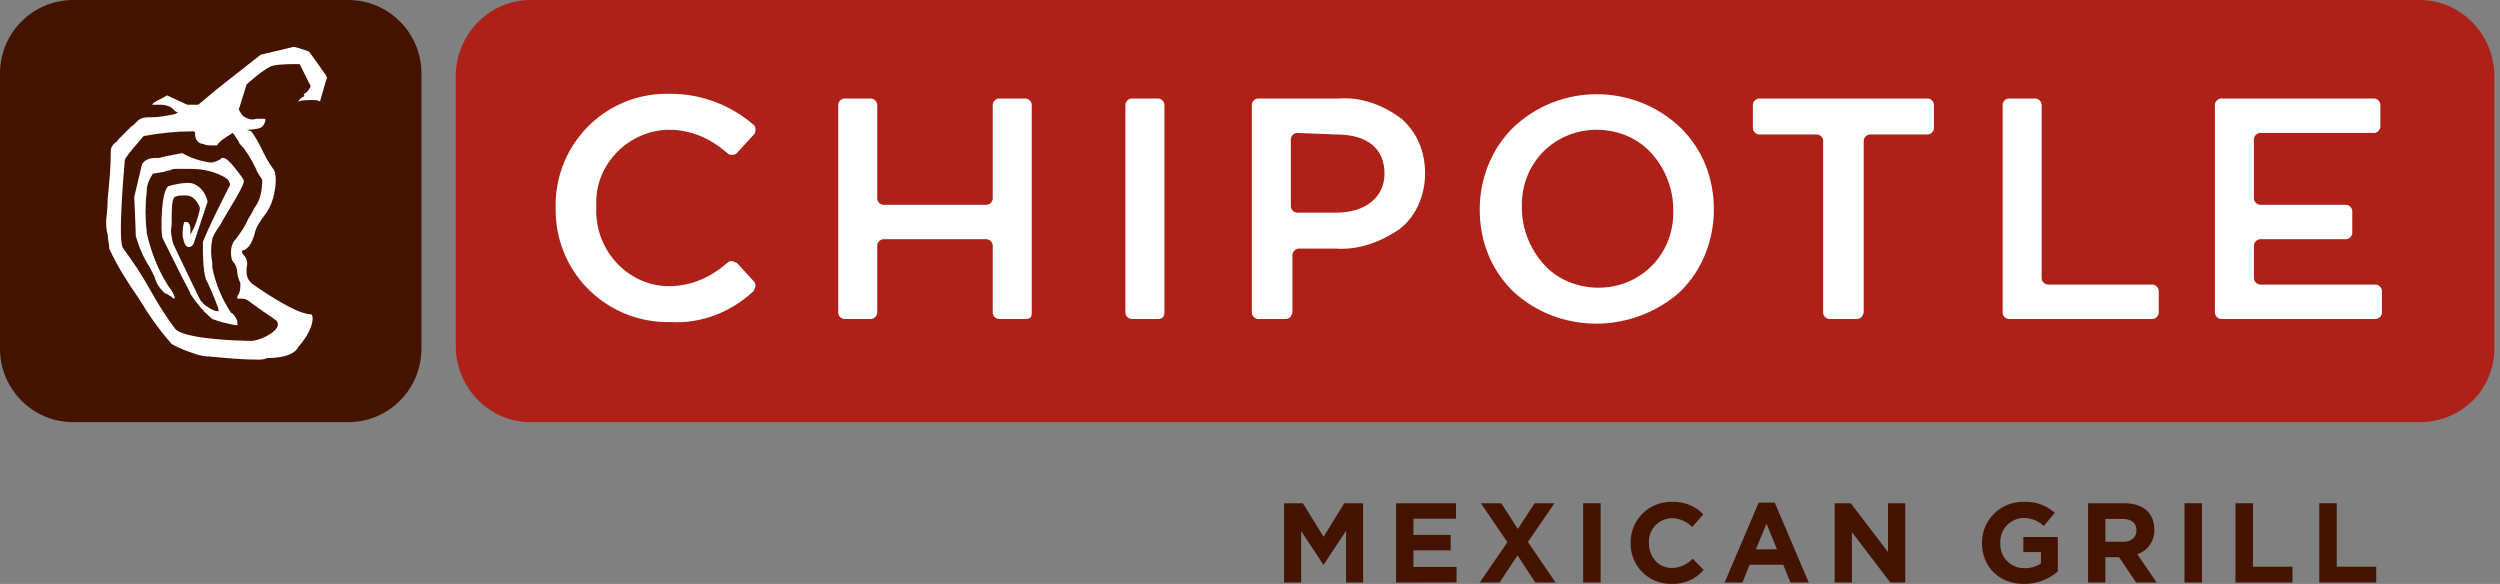
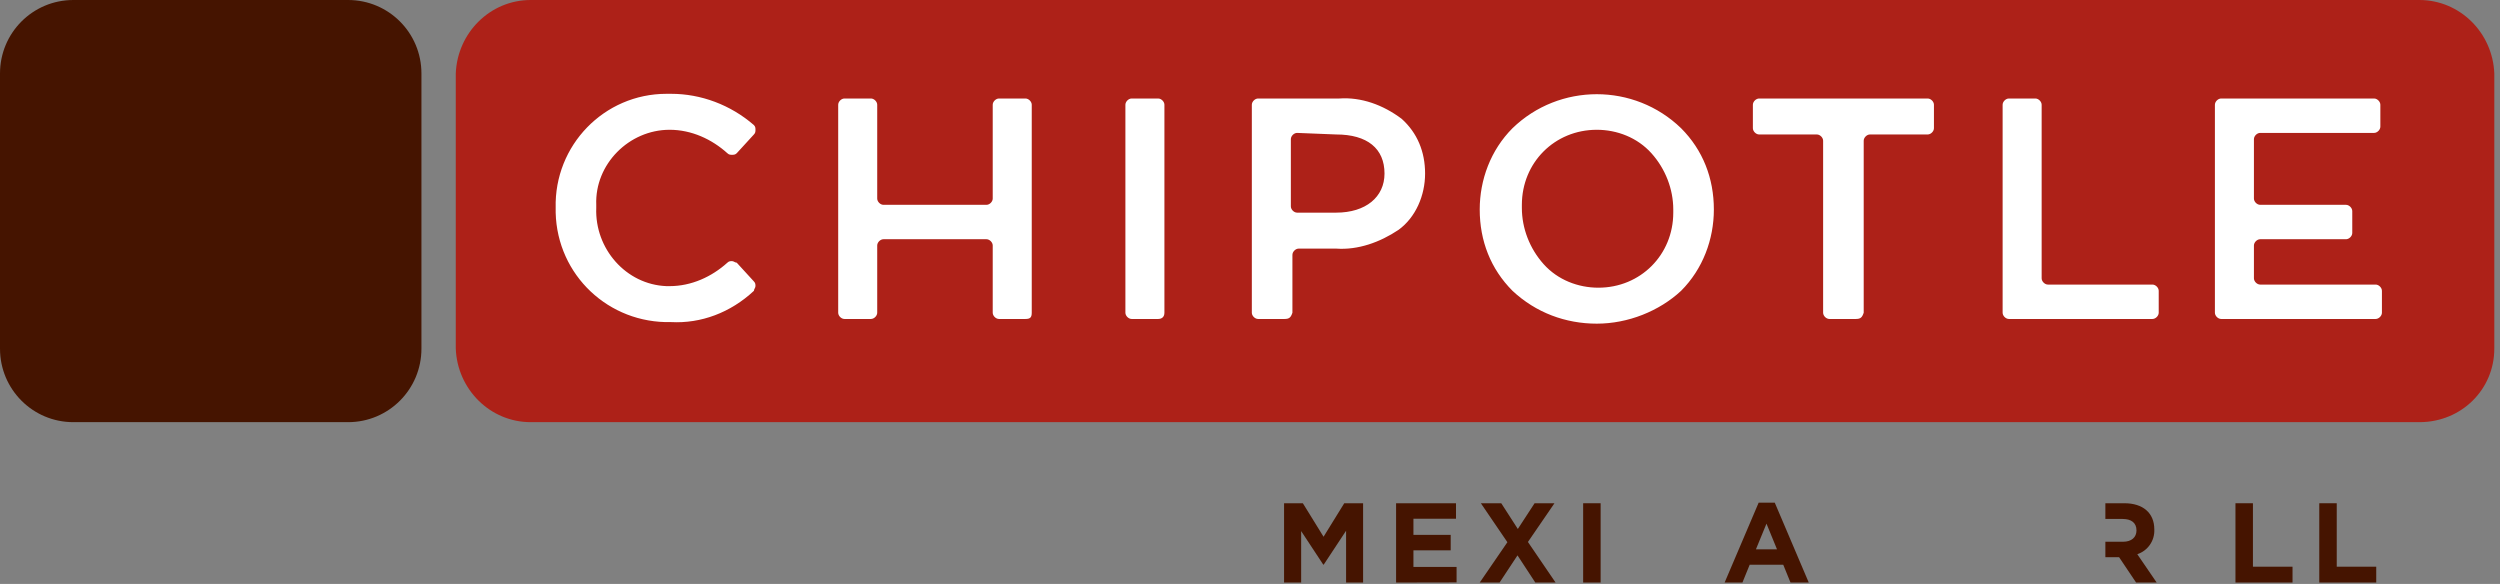
<svg xmlns="http://www.w3.org/2000/svg" width="685" height="160" viewBox="0 0 685 160" fill="none">
  <rect x="0" y="0" width="685" height="160" fill="#808080" stroke="none" />
  <path d="M145.412 115.673C134.292 115.673 125.31 106.676 124.883 95.537V20.136C125.31 8.997 134.292 0 145.412 0H662.912C674.032 0 683.013 8.997 683.441 20.136V95.537C683.441 106.676 674.46 115.673 662.912 115.673H145.412Z" fill="#AD2118" />
  <path d="M437.521 88.683C428.967 88.683 420.841 85.684 414.426 79.686C408.438 73.688 405.444 65.976 405.444 57.408C405.444 49.268 408.438 41.128 414.426 35.13C427.256 22.706 447.785 22.706 460.616 35.13C466.603 41.128 469.597 48.84 469.597 57.408C469.597 65.548 466.603 73.688 460.616 79.686C454.628 85.255 446.074 88.683 437.521 88.683ZM437.521 35.559C425.973 35.559 416.992 44.556 416.992 56.123C416.992 56.551 416.992 56.551 416.992 56.98C416.992 62.549 419.13 68.118 422.979 72.403C426.828 76.687 432.388 78.829 437.948 78.829C449.496 78.829 458.477 69.832 458.477 58.265C458.477 57.836 458.477 57.836 458.477 57.408C458.477 51.839 456.339 46.269 452.49 41.985C448.64 37.701 443.081 35.559 437.521 35.559ZM183.902 88.254C166.795 88.683 152.681 75.402 152.254 58.265C152.254 57.836 152.254 57.408 152.254 56.98C151.826 39.843 165.512 25.705 182.619 25.705C183.047 25.705 183.475 25.705 183.902 25.705C192.029 25.705 200.155 28.704 206.57 34.273C206.998 34.702 206.998 35.13 206.998 35.559C206.998 35.987 206.998 36.416 206.57 36.844L201.865 41.985C201.438 42.413 201.01 42.413 200.582 42.413C200.155 42.413 199.727 42.413 199.299 41.985C195.022 38.129 189.462 35.559 183.475 35.559C172.355 35.559 162.946 44.984 163.374 56.123C163.374 56.551 163.374 56.551 163.374 56.98C162.946 68.118 171.5 77.972 182.619 78.4C183.047 78.4 183.047 78.4 183.475 78.4C189.462 78.4 195.022 75.83 199.299 71.974C199.727 71.546 200.155 71.546 200.582 71.546C201.01 71.546 201.438 71.974 201.865 71.974L206.57 77.115C206.998 77.544 206.998 77.972 206.998 78.4C206.998 78.829 206.57 79.257 206.57 79.686C200.155 85.684 192.029 88.683 183.902 88.254ZM650.936 87.397H608.595C607.74 87.397 606.884 86.54 606.884 85.684V28.704C606.884 27.847 607.74 26.99 608.595 26.99H650.508C651.364 26.99 652.219 27.847 652.219 28.704V34.702C652.219 35.559 651.364 36.416 650.508 36.416H619.287C618.432 36.416 617.577 37.272 617.577 38.129V54.409C617.577 55.266 618.432 56.123 619.287 56.123H642.81C643.666 56.123 644.521 56.98 644.521 57.836V63.834C644.521 64.691 643.666 65.548 642.81 65.548H619.287C618.432 65.548 617.577 66.405 617.577 67.262V76.258C617.577 77.115 618.432 77.972 619.287 77.972H650.936C651.792 77.972 652.647 78.829 652.647 79.686V85.684C652.647 86.54 651.792 87.397 650.936 87.397ZM589.777 87.397H550.43C549.574 87.397 548.719 86.54 548.719 85.684V28.704C548.719 27.847 549.574 26.99 550.43 26.99H557.701C558.556 26.99 559.411 27.847 559.411 28.704V76.258C559.411 77.115 560.267 77.972 561.122 77.972H589.777C590.632 77.972 591.488 78.829 591.488 79.686V85.684C591.488 86.54 590.632 87.397 589.777 87.397ZM508.517 87.397H501.246C500.39 87.397 499.535 86.54 499.535 85.684V38.558C499.535 37.701 498.68 36.844 497.824 36.844H482C481.145 36.844 480.289 35.987 480.289 35.13V28.704C480.289 27.847 481.145 26.99 482 26.99H528.19C529.046 26.99 529.901 27.847 529.901 28.704V35.13C529.901 35.987 529.046 36.844 528.19 36.844H512.366C511.51 36.844 510.655 37.701 510.655 38.558V85.684C510.227 86.969 509.8 87.397 508.517 87.397ZM351.983 87.397H344.713C343.857 87.397 343.002 86.54 343.002 85.684V28.704C343.002 27.847 343.857 26.99 344.713 26.99H366.952C372.94 26.562 378.928 28.704 384.06 32.56C388.337 36.416 390.475 41.556 390.475 47.554C390.475 53.552 387.909 59.55 383.204 62.977C378.072 66.405 372.085 68.547 366.097 68.118H355.832C354.977 68.118 354.122 68.975 354.122 69.832V85.684C353.694 86.969 353.266 87.397 351.983 87.397ZM355.405 36.416C354.549 36.416 353.694 37.272 353.694 38.129V56.551C353.694 57.408 354.549 58.265 355.405 58.265H366.097C374.223 58.265 379.355 53.981 379.355 47.554C379.355 40.7 374.651 36.844 366.097 36.844L355.405 36.416ZM317.341 87.397H310.07C309.215 87.397 308.359 86.54 308.359 85.684V28.704C308.359 27.847 309.215 26.99 310.07 26.99H317.341C318.196 26.99 319.051 27.847 319.051 28.704V85.684C319.051 86.969 318.196 87.397 317.341 87.397ZM280.987 87.397H273.717C272.861 87.397 272.006 86.54 272.006 85.684V67.262C272.006 66.405 271.151 65.548 270.295 65.548H242.068C241.212 65.548 240.357 66.405 240.357 67.262V85.684C240.357 86.54 239.502 87.397 238.646 87.397H231.376C230.52 87.397 229.665 86.54 229.665 85.684V28.704C229.665 27.847 230.52 26.99 231.376 26.99H238.646C239.502 26.99 240.357 27.847 240.357 28.704V54.409C240.357 55.266 241.212 56.123 242.068 56.123H270.295C271.151 56.123 272.006 55.266 272.006 54.409V28.704C272.006 27.847 272.861 26.99 273.717 26.99H280.987C281.843 26.99 282.698 27.847 282.698 28.704V85.684C282.698 86.969 282.27 87.397 280.987 87.397Z" fill="white" />
  <path d="M20.101 115.673C8.981 115.673 0 106.676 0 95.537V20.136C0 8.997 8.981 0 20.101 0H95.374C106.494 0 115.475 8.997 115.475 20.136V95.537C115.475 106.676 106.494 115.673 95.374 115.673H20.101Z" fill="#451400" />
-   <path d="M70.566 98.535C66.289 98.535 62.012 98.107 57.307 97.678C55.597 97.678 54.741 97.25 54.314 97.25C51.748 96.393 49.181 95.536 47.043 94.251C43.621 90.395 40.628 86.111 38.062 81.827C35.068 77.543 32.074 72.83 29.936 68.118C29.936 66.832 29.508 65.547 29.508 64.262C29.08 62.976 29.08 61.691 29.08 60.406C29.08 59.977 29.508 57.407 29.508 54.408C29.936 50.124 30.363 45.84 30.363 41.556C30.363 40.27 30.791 39.842 31.646 38.985C32.074 38.985 32.074 38.557 32.502 38.128C33.357 37.271 34.64 35.986 35.923 34.701C36.778 34.273 37.634 32.987 38.489 32.559C39.345 32.13 40.2 32.13 41.483 32.13C43.621 32.13 45.76 31.702 47.898 31.273L48.754 30.845L47.898 30.417C47.043 29.131 45.332 28.703 44.049 28.703C43.621 28.703 43.194 28.703 42.766 28.703C42.338 28.703 41.911 28.703 41.911 28.703H41.483C41.483 28.703 41.911 28.703 41.911 28.275C43.194 27.418 44.477 26.989 45.76 26.133L51.32 28.703H54.314L59.446 24.419L71.421 14.994L80.402 12.852C81.258 12.852 84.679 14.137 84.679 14.137C84.679 14.137 88.101 18.849 88.956 20.135C89.384 20.563 89.811 21.42 89.384 21.848L87.673 27.846C87.245 27.418 86.39 27.418 85.962 27.418C84.252 27.418 82.541 27.418 81.686 27.846C81.686 27.846 82.113 26.989 82.969 26.561C83.396 26.561 83.396 26.133 83.396 26.133C83.396 26.133 82.969 25.704 83.396 25.704C84.252 25.276 85.107 23.99 85.107 23.562C84.679 22.705 82.113 17.564 82.113 17.564H81.258C79.975 17.564 76.553 17.564 74.843 17.993C72.704 18.421 67.572 23.134 67.572 23.134L65.433 29.988C65.861 30.845 66.289 31.702 67.144 32.13C67.999 32.559 68.855 32.987 70.138 32.559C70.993 32.559 71.849 32.559 72.276 32.559C72.704 32.559 72.704 32.559 72.704 32.987C72.704 33.416 72.276 34.273 71.849 34.701C70.993 35.558 67.572 35.558 67.572 35.558L68.855 35.986C70.138 37.7 70.993 39.413 71.849 41.127C72.704 42.841 73.559 44.554 74.843 46.268C75.698 47.125 75.698 50.124 75.27 52.266C74.843 54.837 73.987 56.979 72.704 58.692C71.421 60.406 70.138 62.12 69.71 64.262C69.283 65.547 68.855 66.832 67.999 67.689C67.572 68.118 67.144 68.546 66.716 68.546C66.289 68.546 66.289 68.974 66.289 68.974C66.289 68.974 66.289 69.403 66.716 69.831C67.572 70.688 67.999 71.973 67.572 73.258C67.572 73.687 67.572 74.115 67.572 74.544C67.572 75.829 67.999 76.686 68.855 77.543C69.283 77.971 80.83 86.111 85.107 86.111C85.107 86.111 85.535 86.111 85.535 86.539C85.962 87.396 85.535 90.824 81.686 95.108C81.686 95.108 80.83 98.107 73.132 98.107C72.276 98.535 71.421 98.535 70.566 98.535ZM53.031 35.986C53.031 35.986 53.031 36.414 53.031 35.986C48.326 35.986 44.049 36.414 39.345 37.271C37.634 39.413 35.495 41.556 34.212 43.698C34.212 44.126 32.074 66.404 33.785 68.118C36.351 71.545 38.917 75.401 41.055 79.256C43.194 83.112 45.332 86.539 47.898 89.967C50.037 92.966 65.861 93.394 68.855 93.394C70.993 93.394 75.698 91.252 76.126 89.11C76.126 88.681 76.126 88.253 75.698 87.825C73.987 86.539 71.849 85.254 68.427 82.684C67.999 82.255 67.144 81.827 66.289 81.827H65.861C65.861 81.827 65.861 81.827 65.433 81.827H65.006C65.006 81.398 65.006 80.97 65.433 80.542C65.861 79.685 65.861 78.828 65.861 77.543C65.433 76.686 65.006 75.401 65.006 74.544C65.006 73.687 64.578 72.402 63.723 71.545C63.295 70.688 63.295 69.831 63.295 68.974C63.295 67.689 63.723 66.404 64.578 65.547C65.861 63.833 67.144 62.12 67.999 59.977C68.855 58.692 69.283 57.835 69.71 56.979C71.421 54.837 71.849 51.838 71.849 49.267C71.421 48.41 70.566 47.553 70.138 46.268C69.283 44.554 68.427 42.841 67.144 41.127C66.716 40.27 65.861 39.842 65.433 38.985C65.433 38.557 64.578 37.7 64.15 36.843L63.723 36.414L62.44 37.271C61.157 38.128 60.301 38.557 59.446 39.842C59.018 39.842 58.59 39.842 58.163 39.842C57.307 39.842 56.452 39.842 55.597 39.413C54.314 39.413 53.458 38.128 53.458 36.843C53.458 36.414 53.458 35.986 53.031 35.986ZM64.578 89.11C62.44 88.681 60.301 88.253 58.163 87.396C55.597 85.254 53.886 83.112 52.175 80.542C52.175 80.113 50.892 77.971 49.609 75.401C47.471 71.116 44.904 65.975 44.477 65.118C44.049 63.405 44.049 52.266 46.188 50.981C47.898 50.552 49.609 50.124 51.32 50.124C52.175 50.124 52.603 50.124 53.458 50.552C55.169 51.409 56.452 53.123 56.88 55.265C55.597 59.121 54.314 62.976 53.031 66.832C53.031 66.832 52.603 67.689 51.748 67.689C50.892 67.689 50.464 66.832 50.037 64.69C50.037 63.405 50.037 62.12 50.464 60.834C50.464 60.834 50.464 60.834 50.892 60.834C51.32 60.834 51.748 60.834 51.748 61.263C52.175 61.691 52.175 62.548 52.175 63.405C52.175 63.833 52.175 63.833 52.175 64.262C53.458 62.12 54.314 59.549 54.741 57.407C54.741 56.979 54.741 56.979 54.741 56.979C54.741 56.55 53.886 54.837 52.603 53.98C51.748 53.551 51.32 53.551 50.464 53.551C49.609 53.551 48.754 53.551 47.898 53.98C47.043 54.408 47.043 57.835 47.043 59.977C47.043 60.406 47.043 61.263 47.043 61.691C46.615 63.405 47.043 65.118 47.471 66.832C48.754 69.403 54.741 82.255 55.169 82.684C55.169 82.684 55.597 82.684 55.597 83.112C56.452 83.969 58.59 85.254 59.446 85.254H59.873C59.873 84.826 59.873 84.397 59.446 83.54C59.018 82.255 56.88 77.114 56.452 76.686C55.597 73.687 55.597 70.26 55.597 66.832V66.404C55.597 65.975 57.735 61.263 59.873 56.979C61.584 53.551 62.867 50.981 62.867 50.981C62.867 50.981 63.295 50.552 62.867 50.124C62.867 49.267 61.584 48.41 59.446 47.553C57.307 46.697 54.741 46.268 52.175 46.268C51.748 46.268 50.892 46.268 50.464 46.268C50.037 46.268 49.609 46.268 48.754 46.268C47.898 46.268 47.043 46.268 46.615 46.697C46.188 46.697 45.76 46.697 44.904 47.125C44.049 47.125 42.766 47.553 41.911 47.553C41.055 48.839 40.2 50.552 40.2 52.266V52.694C39.772 56.122 39.772 59.977 40.2 63.405C40.2 63.405 40.2 63.405 40.2 63.833C41.483 69.403 43.621 74.972 47.043 79.685C47.898 80.97 47.898 81.827 47.898 81.827C47.898 81.827 47.471 81.827 47.043 81.398C46.615 80.97 46.188 80.97 45.76 80.542C45.332 80.542 44.904 80.113 44.904 80.113C43.621 78.828 42.766 77.543 42.338 75.829C41.911 74.972 41.483 74.115 41.055 73.258C39.345 70.688 38.062 67.689 37.206 64.69C37.206 62.976 36.778 54.408 36.778 53.98L38.917 44.983C39.772 43.698 41.055 43.269 42.766 43.269C43.194 43.269 43.621 43.269 43.621 43.269L45.332 42.841C47.471 42.412 49.609 41.984 50.037 41.984C52.175 43.269 54.741 44.126 57.735 44.554C58.59 44.554 59.446 44.126 60.301 43.698C60.729 43.269 60.729 43.269 61.157 43.269C62.44 43.269 64.578 46.268 65.861 47.982C66.289 48.41 66.716 49.267 66.716 49.267C67.572 50.124 62.867 56.979 60.301 61.691C59.018 63.405 58.163 65.118 58.163 65.547C57.735 67.689 57.735 69.831 58.163 71.973C58.163 72.83 58.163 73.258 58.163 73.258C59.018 77.543 60.729 81.827 63.295 85.683C64.15 86.111 64.578 86.968 65.006 87.825C65.006 88.253 65.006 88.681 65.006 88.681C65.433 89.11 65.006 89.11 64.578 89.11Z" fill="white" />
  <path d="M368.826 159.616V145.426L362.7 154.709H362.575L356.517 145.517V159.616H351.832V137.889H356.982L362.654 147.069L368.327 137.889H373.488V159.616H368.826Z" fill="#451400" />
  <path d="M382.528 159.617V137.889H398.944V142.139H387.281V146.548H397.492V150.798H387.281V155.332H399.102V159.582L382.528 159.617Z" fill="#451400" />
  <path d="M420.672 159.616L415.793 152.17L410.881 159.616H405.447L413.025 148.566L405.754 137.889H411.346L415.884 144.939L420.479 137.889H425.924L418.652 148.498L426.23 159.616H420.672Z" fill="#451400" />
  <path d="M433.784 159.616V137.889H438.572V159.616H433.784Z" fill="#451400" />
-   <path d="M457.94 159.99C456.466 160.013 455.003 159.74 453.637 159.186C452.271 158.632 451.031 157.809 449.991 156.766C448.95 155.724 448.13 154.482 447.58 153.116C447.03 151.75 446.76 150.287 446.788 148.815V148.747C446.761 147.256 447.037 145.775 447.599 144.393C448.162 143.012 448.998 141.758 450.058 140.709C451.118 139.659 452.38 138.835 453.768 138.286C455.156 137.737 456.641 137.475 458.133 137.515C459.724 137.439 461.313 137.703 462.793 138.29C464.274 138.876 465.613 139.771 466.72 140.915L463.669 144.417C462.209 142.904 460.212 142.025 458.11 141.969C457.244 141.986 456.39 142.177 455.599 142.531C454.809 142.885 454.098 143.395 453.509 144.03C452.921 144.665 452.466 145.411 452.173 146.226C451.879 147.04 451.753 147.905 451.802 148.769V148.826C451.802 152.555 454.378 155.627 458.11 155.627C459.179 155.609 460.234 155.374 461.209 154.936C462.184 154.497 463.06 153.865 463.782 153.076L466.822 156.159C465.727 157.426 464.359 158.429 462.821 159.092C461.282 159.756 459.614 160.063 457.94 159.99V159.99Z" fill="#451400" />
  <path d="M490.597 159.617L488.612 154.743H479.411L477.426 159.617H472.548L481.873 137.73H486.286L495.6 159.617H490.597ZM484.017 143.477L481.124 150.516H486.899L484.017 143.477Z" fill="#451400" />
-   <path d="M517.951 159.616L507.424 145.8V159.616H502.693V137.889H507.106L517.316 151.263V137.889H522.035V159.616H517.951Z" fill="#451400" />
-   <path d="M554.511 159.991C547.704 159.991 543.065 155.242 543.065 148.815V148.747C543.054 147.254 543.342 145.775 543.914 144.396C544.486 143.017 545.329 141.767 546.393 140.719C547.458 139.672 548.721 138.849 550.11 138.298C551.499 137.748 552.984 137.481 554.477 137.515C557.606 137.35 560.674 138.42 563.02 140.496L560.002 144.123C558.474 142.673 556.436 141.883 554.33 141.924C553.473 141.96 552.632 142.165 551.854 142.527C551.076 142.888 550.378 143.4 549.798 144.031C549.219 144.663 548.77 145.402 548.477 146.208C548.183 147.013 548.052 147.868 548.09 148.724V148.781C548.037 149.673 548.169 150.566 548.476 151.405C548.784 152.244 549.261 153.011 549.879 153.657C550.496 154.304 551.24 154.817 552.064 155.163C552.889 155.51 553.776 155.683 554.67 155.672C556.283 155.732 557.873 155.276 559.208 154.369V151.275H554.398V147.137H563.848V156.59C561.249 158.814 557.932 160.021 554.511 159.991V159.991Z" fill="#451400" />
-   <path d="M585.29 159.616L580.628 152.669H576.873V159.616H572.131V137.889H582.08C587.208 137.889 590.282 140.586 590.282 145.052V145.12C590.342 146.596 589.92 148.051 589.078 149.266C588.237 150.48 587.023 151.388 585.619 151.853L590.929 159.616H585.29ZM585.393 145.301C585.393 143.25 583.963 142.196 581.626 142.196H576.873V148.441H581.717C584.054 148.441 585.393 147.194 585.393 145.369V145.301Z" fill="#451400" />
-   <path d="M598.552 159.616V137.889H603.34V159.616H598.552Z" fill="#451400" />
+   <path d="M585.29 159.616L580.628 152.669H576.873V159.616V137.889H582.08C587.208 137.889 590.282 140.586 590.282 145.052V145.12C590.342 146.596 589.92 148.051 589.078 149.266C588.237 150.48 587.023 151.388 585.619 151.853L590.929 159.616H585.29ZM585.393 145.301C585.393 143.25 583.963 142.196 581.626 142.196H576.873V148.441H581.717C584.054 148.441 585.393 147.194 585.393 145.369V145.301Z" fill="#451400" />
  <path d="M612.517 159.616V137.889H617.305V155.275H628.15V159.616H612.517Z" fill="#451400" />
  <path d="M635.48 159.616V137.889H640.267V155.275H651.09V159.616H635.48Z" fill="#451400" />
</svg>